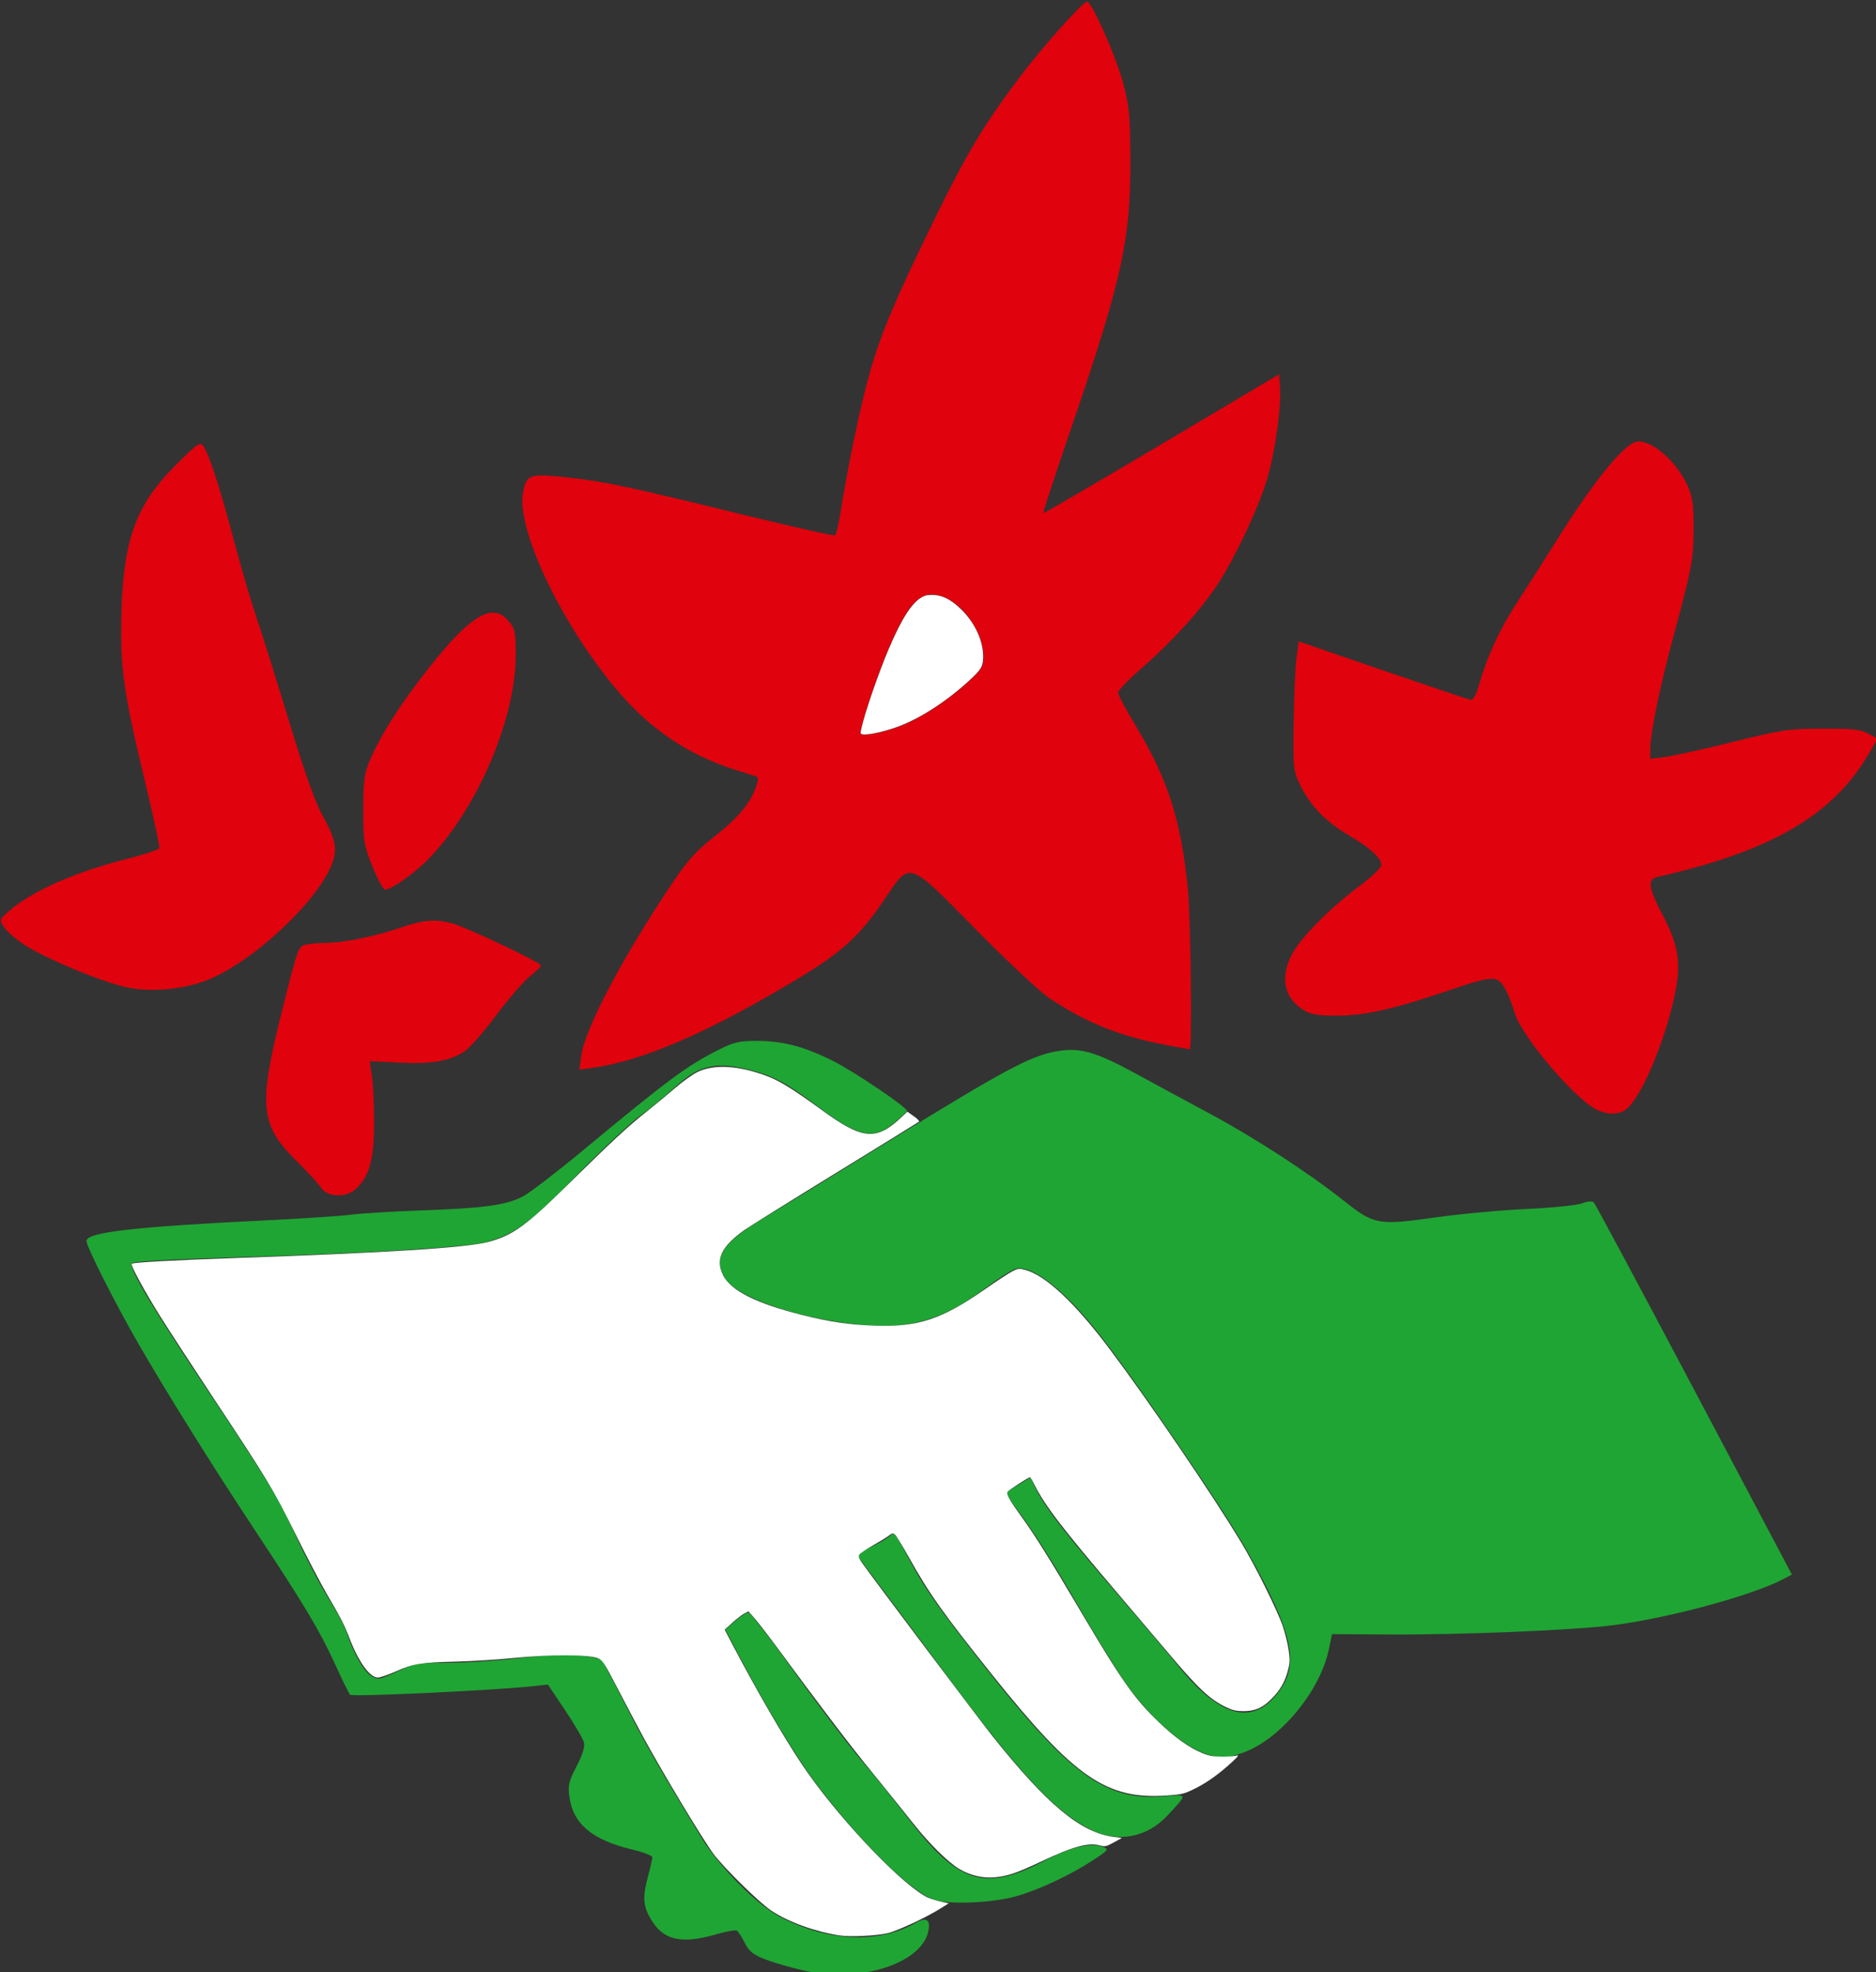
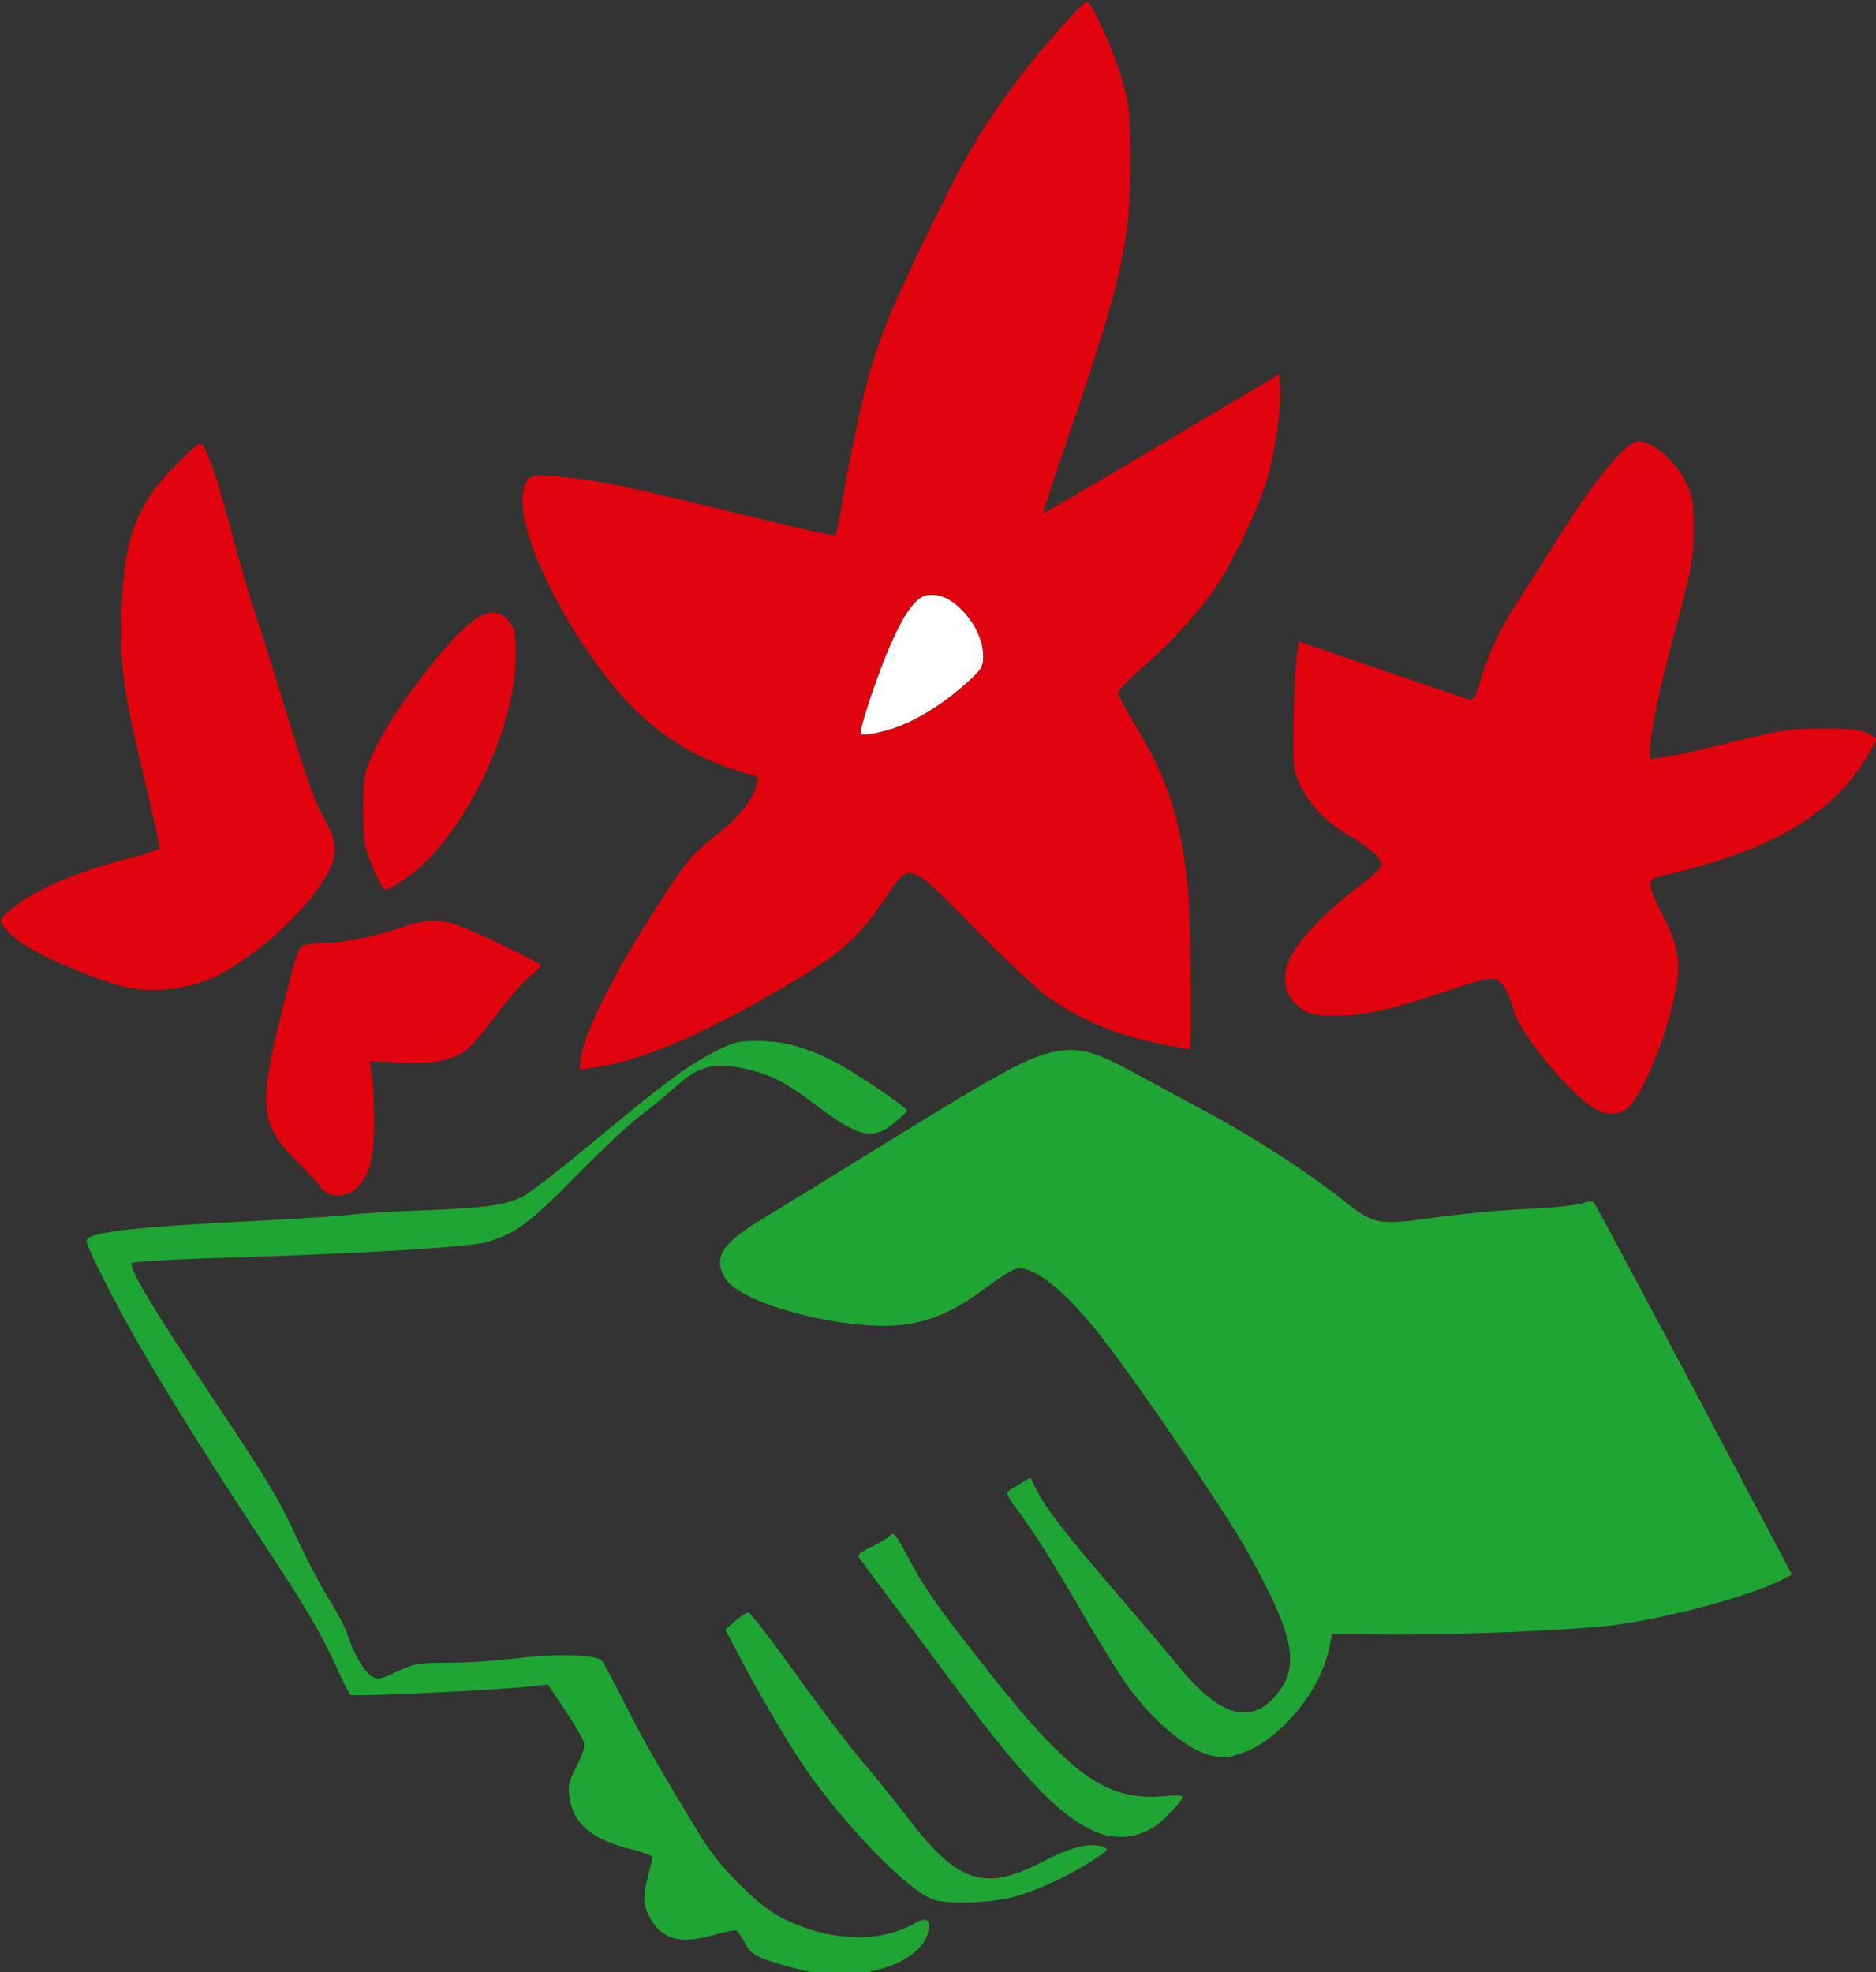
<svg xmlns="http://www.w3.org/2000/svg" width="318.084" height="334.414" viewBox="0 0 318.084 334.414" id="svg2">
  <rect x="0" y="0" width="318.084" height="334.414" fill="#333333" stroke="none" />
  <defs id="defs4" />
  <g id="layer1" transform="translate(159.682,-714.301)">
    <g id="g3400" transform="translate(-419.823,4.768)">
      <g style="fill:#000000" transform="translate(-83.663,-308.05)" id="g4887-9">
        <g transform="matrix(0.569,0,0,0.569,262.06,273.424)" id="g4939-1">
          <g id="g4915-6" transform="translate(451.216,311.282)" />
        </g>
      </g>
      <g id="g5355">
        <g id="g5405" transform="matrix(0.667,0,0,0.667,215.451,316.496)">
          <g id="g5461" transform="translate(-1.8740832e-7,30)">
            <g id="g4053" transform="matrix(0.41,0,0,0.41,711.807,496.965)" style="fill:#ffff00" />
            <g id="g3784" transform="matrix(0.633,0,0,0.633,19.097,474.13)">
              <g id="g4494" transform="translate(23.697,-23.697)">
                <g transform="matrix(1.125,0,0,1.125,1729.81,1208.539)" id="g4974">
                  <g id="g5084">
                    <g transform="translate(-26.23,0)" id="g5038">
-                       <path style="fill:#1fa533" d="m -1177.301,-230.013 c -4.675,-1.012 -11.097,-2.826 -14.27,-4.029 -4.738,-1.797 -6.122,-2.877 -7.736,-6.041 -1.081,-2.119 -2.357,-4.095 -2.837,-4.391 -0.479,-0.296 -3.971,0.348 -7.761,1.432 -12.2,3.489 -18.557,1.965 -22.931,-5.498 -2.839,-4.844 -3.026,-7.856 -0.966,-15.532 0.812,-3.025 1.482,-5.98 1.488,-6.567 0.01,-0.587 -3.251,-1.844 -7.238,-2.793 -14.235,-3.389 -21.071,-9.144 -22.375,-18.837 -0.544,-4.045 -0.186,-5.554 2.577,-10.863 2.13,-4.093 3.012,-6.948 2.624,-8.493 -0.321,-1.28 -3.347,-6.459 -6.725,-11.508 l -6.14,-9.18 -5.106,0.568 c -13.433,1.495 -64.755,3.914 -65.496,3.087 -0.45,-0.502 -2.974,-5.639 -5.61,-11.414 -5.23,-11.46 -11.03,-21.134 -28.372,-47.325 -14.846,-22.421 -31.949,-49.802 -41.648,-66.675 -8.46,-14.718 -18.479,-34.545 -18.479,-36.568 0,-3.16 16.982,-5.092 65.5,-7.449 12.1,-0.588 25.15,-1.468 29,-1.955 3.85,-0.487 15.1,-1.169 25,-1.516 22.555,-0.788 30.633,-1.916 36.462,-5.088 2.527,-1.376 12.232,-8.842 21.566,-16.593 30.174,-25.055 36.747,-29.923 48.193,-35.694 5.282,-2.663 7.326,-3.137 13.54,-3.137 9.405,0 17.165,2.06 27.503,7.299 7.534,3.819 26.265,16.495 26.154,17.701 -0.025,0.275 -2.073,2.188 -4.551,4.25 -7.571,6.302 -12.789,5.146 -27.736,-6.145 -10.506,-7.936 -15.276,-10.517 -23.312,-12.61 -12.495,-3.254 -18.477,-1.951 -27.087,5.903 -3.703,3.378 -9.433,8.084 -12.733,10.459 -3.3,2.375 -13.425,11.879 -22.5,21.121 -16.94,17.251 -21.993,20.97 -32.5,23.917 -6.012,1.687 -43.228,3.947 -87.25,5.3 -25.969,0.798 -39.25,1.561 -39.249,2.256 0,3.289 8.287,17.004 28.777,47.64 19.274,28.817 24.078,36.744 29.561,48.774 3.601,7.901 8.991,18.251 11.978,23 2.987,4.749 5.999,10.435 6.694,12.635 2.125,6.732 5.874,13.378 8.527,15.116 2.413,1.581 2.814,1.518 9.322,-1.482 6.364,-2.934 7.532,-3.134 18.221,-3.131 6.281,0.002 17.495,-0.738 24.92,-1.644 14.18,-1.73 28.156,-1.274 30.077,0.98 0.544,0.638 4.312,7.737 8.374,15.774 6.661,13.182 11.966,22.45 27.123,47.386 6.191,10.185 19.787,23.895 27.926,28.16 16.931,8.873 35.438,9.713 48.405,2.198 3.913,-2.268 5.516,-1.164 4.56,3.142 -2.504,11.278 -24.081,18.257 -43.465,14.058 z m 45.798,-25.391 c -7.877,-2.234 -27.053,-21.141 -42.887,-42.285 -6.389,-8.532 -17.604,-27.142 -26.244,-43.55 l -5.618,-10.668 3.51,-3.082 c 1.931,-1.695 4.057,-3.065 4.725,-3.045 0.668,0.02 8.19,9.764 16.715,21.653 8.525,11.889 19.188,25.935 23.695,31.213 4.507,5.279 12.105,14.705 16.884,20.948 17.484,22.841 27.081,25.893 47.676,15.164 10.12,-5.272 17.138,-6.99 21.603,-5.289 2.226,0.848 2.002,1.13 -4,5.038 -7.995,5.206 -19.564,10.568 -27.358,12.68 -8.37,2.268 -22.843,2.885 -28.701,1.224 z m 55.615,-25.148 c -12.551,-6.254 -25.312,-19.952 -51.659,-55.448 -8.806,-11.864 -19.24,-25.846 -23.187,-31.071 -3.947,-5.225 -7.504,-10.043 -7.904,-10.706 -0.481,-0.798 1.109,-2.074 4.702,-3.774 2.986,-1.413 5.995,-3.25 6.687,-4.084 1.065,-1.284 1.989,-0.13 6.053,7.565 6.096,11.541 10.734,18.147 28.783,40.992 29.485,37.319 42.225,46.39 62.726,44.657 8.595,-0.727 8.541,-0.979 1.438,6.685 -7.518,8.112 -17.869,10.053 -27.64,5.184 z m 42.918,-26.478 c -8.966,-2.136 -21.897,-13.313 -31.176,-26.947 -3.217,-4.726 -10.263,-16.244 -15.659,-25.594 -9.777,-16.942 -16.833,-28.024 -23.195,-36.426 -1.843,-2.434 -3.003,-4.725 -2.577,-5.09 0.426,-0.365 2.442,-1.661 4.48,-2.879 l 3.706,-2.214 2.441,4.817 c 3.217,6.349 10.767,16.028 29.09,37.291 8.294,9.625 17.919,20.991 21.39,25.259 14.341,17.632 25.577,21.091 34.531,10.631 9.034,-10.554 7.022,-21.139 -9.741,-51.251 -8.375,-15.044 -40.563,-62.221 -53.776,-78.816 -12.086,-15.18 -23.374,-23.91 -29.069,-22.481 -1.358,0.341 -6.258,3.445 -10.89,6.898 -10.204,7.608 -18.083,11.279 -27.569,12.845 -19.555,3.229 -59.459,-6.706 -65.28,-16.253 -4.512,-7.4 -1.304,-12.54 13.32,-21.347 5.028,-3.028 25.567,-15.65 45.642,-28.049 39.989,-24.698 49.774,-29.956 58.905,-31.654 8.592,-1.598 14.121,-0.054 29.095,8.125 6.875,3.755 18.575,10.089 26,14.076 15.966,8.573 34.985,20.917 47.5,30.83 11.238,8.901 12.36,9.11 33.2,6.177 8.69,-1.223 23.225,-2.566 32.3,-2.985 9.075,-0.419 17.997,-1.322 19.826,-2.007 2.056,-0.77 3.682,-0.89 4.258,-0.313 0.513,0.513 16.626,30.606 35.808,66.874 l 34.875,65.942 -3.22,1.69 c -10.941,5.743 -40.329,13.731 -60.047,16.323 -14.235,1.871 -55.382,3.567 -81.946,3.378 l -18.946,-0.135 -1.112,5.372 c -3.129,15.112 -17.564,32.437 -30.854,37.03 -5.598,1.935 -6.573,2.011 -11.309,0.883 z" id="path4980" />
-                       <path style="color:#000000;clip-rule:nonzero;display:inline;overflow:visible;visibility:visible;opacity:1;isolation:auto;mix-blend-mode:normal;color-interpolation:sRGB;color-interpolation-filters:linearRGB;solid-color:#000000;solid-opacity:1;fill:#ffffff;fill-opacity:1;fill-rule:evenodd;stroke:none;stroke-width:10;stroke-linecap:butt;stroke-linejoin:miter;stroke-miterlimit:4;stroke-dasharray:none;stroke-dashoffset:0;stroke-opacity:1;color-rendering:auto;image-rendering:auto;shape-rendering:auto;text-rendering:auto;enable-background:accumulate" d="m -984.261,-504.683 c -8.963,-1.43 -18.075,-4.743 -24.251,-8.818 -4.303,-2.839 -17.059,-15.374 -20.778,-20.418 -3.986,-5.407 -18.857,-30.212 -25.357,-42.296 -1.997,-3.712 -5.955,-11.222 -8.796,-16.688 -4.67,-8.984 -5.337,-10.012 -6.951,-10.718 -3.051,-1.333 -17.268,-1.393 -29.786,-0.126 -5.775,0.584 -15.113,1.18 -20.75,1.324 -12.921,0.33 -15.401,0.729 -21.602,3.478 -2.765,1.226 -5.673,2.229 -6.463,2.229 -2.908,0 -7.003,-5.747 -10.259,-14.398 -1.545,-4.105 -3.26,-7.434 -7.909,-15.352 -2.099,-3.575 -7.046,-13.025 -10.994,-21 -8.08,-16.323 -10.26,-19.948 -29.051,-48.314 -7.355,-11.102 -16.056,-24.461 -19.337,-29.686 -5.739,-9.139 -10.816,-18.485 -10.315,-18.986 0.475,-0.475 14.573,-1.261 35.931,-2.004 55.379,-1.926 83.776,-3.723 91.396,-5.783 8.702,-2.352 13.37,-5.708 28.104,-20.203 16.155,-15.893 21.478,-20.832 28.25,-26.211 3.3,-2.621 8.025,-6.531 10.5,-8.689 2.475,-2.158 5.956,-4.644 7.736,-5.524 5.98,-2.957 14.991,-2.38 25.367,1.624 4.223,1.63 9.39,4.864 19.146,11.984 14.453,10.548 19.295,10.988 28.275,2.571 l 2.178,-2.042 2.275,1.604 c 1.251,0.882 2.106,1.761 1.898,1.953 -0.207,0.192 -13.652,8.498 -29.877,18.457 -16.225,9.959 -30.85,19.074 -32.5,20.255 -8.309,5.949 -10.416,10.488 -7.521,16.201 2.751,5.429 11.816,9.977 28.021,14.06 9.937,2.504 16.891,3.528 26.134,3.85 15.493,0.54 23.91,-2.257 39.42,-13.102 4.095,-2.863 8.442,-5.705 9.66,-6.316 1.999,-1.002 2.437,-1.051 4.5,-0.506 7.305,1.93 17.891,11.843 30.228,28.306 14.306,19.091 36.631,51.912 46.933,69 4.945,8.203 12.863,24.144 14.838,29.874 0.829,2.406 1.771,6.231 2.094,8.5 0.504,3.549 0.469,4.579 -0.254,7.364 -1.052,4.053 -2.789,7.046 -5.889,10.146 -3.192,3.192 -5.809,4.342 -9.914,4.355 -2.548,0.008 -3.898,-0.296 -6.25,-1.41 -5.816,-2.754 -10.079,-6.77 -21.051,-19.828 -1.386,-1.65 -8.933,-10.537 -16.77,-19.75 -20.957,-24.634 -26.765,-32.197 -30.626,-39.875 -0.726,-1.444 -1.421,-2.625 -1.544,-2.625 -0.635,0 -7.873,4.715 -8.085,5.266 -0.352,0.917 0.83,3.003 4.83,8.526 4.84,6.682 10.266,15.339 20.974,33.458 15.122,25.591 19.42,31.691 28.394,40.304 5.483,5.263 10.702,8.97 15.328,10.887 2.367,0.981 3.945,1.269 7.049,1.286 2.2,0.012 4.562,-0.156 5.25,-0.375 0.942,-0.299 0.572,0.233 -1.5,2.159 -4.585,4.263 -9.031,7.455 -13.388,9.614 -3.853,1.909 -4.548,2.081 -10.002,2.465 -21.584,1.521 -33.019,-6.379 -62.372,-43.091 -17.514,-21.905 -22.59,-29.062 -29.761,-41.964 -2.358,-4.243 -4.655,-7.946 -5.104,-8.229 -0.603,-0.38 -1.054,-0.299 -1.729,0.311 -0.502,0.454 -3.023,2.02 -5.601,3.479 -2.579,1.459 -4.928,3.034 -5.222,3.5 -0.422,0.671 -0.178,1.345 1.179,3.25 4.736,6.648 41.397,55.339 46.331,61.533 19.542,24.534 31.516,34.48 43.339,36 l 2.874,0.37 -2.933,1.609 c -2.679,1.47 -3.102,1.563 -4.888,1.07 -4.18,-1.154 -9.554,0.321 -21.225,5.826 -8.655,4.083 -11.729,5.12 -16.492,5.562 -4.074,0.379 -8.683,-0.716 -12.462,-2.961 -4.096,-2.433 -10.874,-9.142 -16.631,-16.459 -2.841,-3.611 -9.309,-11.647 -14.373,-17.857 -8.325,-10.208 -17.216,-21.888 -34.144,-44.852 -3.218,-4.366 -6.825,-9.039 -8.014,-10.383 l -2.163,-2.445 -1.486,0.779 c -0.817,0.428 -2.723,1.898 -4.236,3.267 l -2.75,2.488 2.712,5.178 c 8.495,16.22 18.321,33.166 25.019,43.151 11.682,17.412 33.321,40.606 43.519,46.645 1.641,0.972 3.745,1.669 7.234,2.397 l 1.484,0.31 -2.734,1.728 c -5.264,3.328 -15.513,8.124 -19.137,8.955 -4.165,0.955 -13.429,1.373 -17.178,0.774 z" id="path5034" transform="translate(-181.301,261.928)" />
+                       <path style="fill:#1fa533" d="m -1177.301,-230.013 c -4.675,-1.012 -11.097,-2.826 -14.27,-4.029 -4.738,-1.797 -6.122,-2.877 -7.736,-6.041 -1.081,-2.119 -2.357,-4.095 -2.837,-4.391 -0.479,-0.296 -3.971,0.348 -7.761,1.432 -12.2,3.489 -18.557,1.965 -22.931,-5.498 -2.839,-4.844 -3.026,-7.856 -0.966,-15.532 0.812,-3.025 1.482,-5.98 1.488,-6.567 0.01,-0.587 -3.251,-1.844 -7.238,-2.793 -14.235,-3.389 -21.071,-9.144 -22.375,-18.837 -0.544,-4.045 -0.186,-5.554 2.577,-10.863 2.13,-4.093 3.012,-6.948 2.624,-8.493 -0.321,-1.28 -3.347,-6.459 -6.725,-11.508 l -6.14,-9.18 -5.106,0.568 c -13.433,1.495 -64.755,3.914 -65.496,3.087 -0.45,-0.502 -2.974,-5.639 -5.61,-11.414 -5.23,-11.46 -11.03,-21.134 -28.372,-47.325 -14.846,-22.421 -31.949,-49.802 -41.648,-66.675 -8.46,-14.718 -18.479,-34.545 -18.479,-36.568 0,-3.16 16.982,-5.092 65.5,-7.449 12.1,-0.588 25.15,-1.468 29,-1.955 3.85,-0.487 15.1,-1.169 25,-1.516 22.555,-0.788 30.633,-1.916 36.462,-5.088 2.527,-1.376 12.232,-8.842 21.566,-16.593 30.174,-25.055 36.747,-29.923 48.193,-35.694 5.282,-2.663 7.326,-3.137 13.54,-3.137 9.405,0 17.165,2.06 27.503,7.299 7.534,3.819 26.265,16.495 26.154,17.701 -0.025,0.275 -2.073,2.188 -4.551,4.25 -7.571,6.302 -12.789,5.146 -27.736,-6.145 -10.506,-7.936 -15.276,-10.517 -23.312,-12.61 -12.495,-3.254 -18.477,-1.951 -27.087,5.903 -3.703,3.378 -9.433,8.084 -12.733,10.459 -3.3,2.375 -13.425,11.879 -22.5,21.121 -16.94,17.251 -21.993,20.97 -32.5,23.917 -6.012,1.687 -43.228,3.947 -87.25,5.3 -25.969,0.798 -39.25,1.561 -39.249,2.256 0,3.289 8.287,17.004 28.777,47.64 19.274,28.817 24.078,36.744 29.561,48.774 3.601,7.901 8.991,18.251 11.978,23 2.987,4.749 5.999,10.435 6.694,12.635 2.125,6.732 5.874,13.378 8.527,15.116 2.413,1.581 2.814,1.518 9.322,-1.482 6.364,-2.934 7.532,-3.134 18.221,-3.131 6.281,0.002 17.495,-0.738 24.92,-1.644 14.18,-1.73 28.156,-1.274 30.077,0.98 0.544,0.638 4.312,7.737 8.374,15.774 6.661,13.182 11.966,22.45 27.123,47.386 6.191,10.185 19.787,23.895 27.926,28.16 16.931,8.873 35.438,9.713 48.405,2.198 3.913,-2.268 5.516,-1.164 4.56,3.142 -2.504,11.278 -24.081,18.257 -43.465,14.058 z m 45.798,-25.391 c -7.877,-2.234 -27.053,-21.141 -42.887,-42.285 -6.389,-8.532 -17.604,-27.142 -26.244,-43.55 l -5.618,-10.668 3.51,-3.082 c 1.931,-1.695 4.057,-3.065 4.725,-3.045 0.668,0.02 8.19,9.764 16.715,21.653 8.525,11.889 19.188,25.935 23.695,31.213 4.507,5.279 12.105,14.705 16.884,20.948 17.484,22.841 27.081,25.893 47.676,15.164 10.12,-5.272 17.138,-6.99 21.603,-5.289 2.226,0.848 2.002,1.13 -4,5.038 -7.995,5.206 -19.564,10.568 -27.358,12.68 -8.37,2.268 -22.843,2.885 -28.701,1.224 z m 55.615,-25.148 c -12.551,-6.254 -25.312,-19.952 -51.659,-55.448 -8.806,-11.864 -19.24,-25.846 -23.187,-31.071 -3.947,-5.225 -7.504,-10.043 -7.904,-10.706 -0.481,-0.798 1.109,-2.074 4.702,-3.774 2.986,-1.413 5.995,-3.25 6.687,-4.084 1.065,-1.284 1.989,-0.13 6.053,7.565 6.096,11.541 10.734,18.147 28.783,40.992 29.485,37.319 42.225,46.39 62.726,44.657 8.595,-0.727 8.541,-0.979 1.438,6.685 -7.518,8.112 -17.869,10.053 -27.64,5.184 z m 42.918,-26.478 c -8.966,-2.136 -21.897,-13.313 -31.176,-26.947 -3.217,-4.726 -10.263,-16.244 -15.659,-25.594 -9.777,-16.942 -16.833,-28.024 -23.195,-36.426 -1.843,-2.434 -3.003,-4.725 -2.577,-5.09 0.426,-0.365 2.442,-1.661 4.48,-2.879 l 3.706,-2.214 2.441,4.817 c 3.217,6.349 10.767,16.028 29.09,37.291 8.294,9.625 17.919,20.991 21.39,25.259 14.341,17.632 25.577,21.091 34.531,10.631 9.034,-10.554 7.022,-21.139 -9.741,-51.251 -8.375,-15.044 -40.563,-62.221 -53.776,-78.816 -12.086,-15.18 -23.374,-23.91 -29.069,-22.481 -1.358,0.341 -6.258,3.445 -10.89,6.898 -10.204,7.608 -18.083,11.279 -27.569,12.845 -19.555,3.229 -59.459,-6.706 -65.28,-16.253 -4.512,-7.4 -1.304,-12.54 13.32,-21.347 5.028,-3.028 25.567,-15.65 45.642,-28.049 39.989,-24.698 49.774,-29.956 58.905,-31.654 8.592,-1.598 14.121,-0.054 29.095,8.125 6.875,3.755 18.575,10.089 26,14.076 15.966,8.573 34.985,20.917 47.5,30.83 11.238,8.901 12.36,9.11 33.2,6.177 8.69,-1.223 23.225,-2.566 32.3,-2.985 9.075,-0.419 17.997,-1.322 19.826,-2.007 2.056,-0.77 3.682,-0.89 4.258,-0.313 0.513,0.513 16.626,30.606 35.808,66.874 l 34.875,65.942 -3.22,1.69 c -10.941,5.743 -40.329,13.731 -60.047,16.323 -14.235,1.871 -55.382,3.567 -81.946,3.378 l -18.946,-0.135 -1.112,5.372 c -3.129,15.112 -17.564,32.437 -30.854,37.03 -5.598,1.935 -6.573,2.011 -11.309,0.883 " id="path4980" />
                    </g>
                    <g transform="translate(-6.4281753e-6,0)" id="g5042">
                      <path style="fill:#e0020c" d="m -1376.715,-509.58 c -0.904,-1.38 -4.936,-5.767 -8.96,-9.75 -12.944,-12.811 -13.567,-19.603 -4.948,-53.904 5.679,-22.6 5.703,-22.664 8.633,-23.25 1.616,-0.323 4.867,-0.588 7.225,-0.588 5.952,0 17.561,-2.392 26.388,-5.438 8.094,-2.793 12.431,-3.134 18.575,-1.463 5.033,1.369 31.5,13.95 31.5,14.973 0,0.417 -1.801,2.185 -4.002,3.928 -2.201,1.743 -7.581,7.968 -11.956,13.834 -4.375,5.866 -9.437,11.649 -11.248,12.852 -5.293,3.515 -11.841,4.649 -23.435,4.057 l -10.477,-0.535 0.809,5.645 c 0.445,3.105 0.781,10.82 0.746,17.145 -0.068,12.483 -1.76,18.428 -6.501,22.845 -3.432,3.197 -10.15,3.005 -12.35,-0.353 z m 454.914,-28.143 c -7.978,-4.178 -26.465,-26.124 -28.892,-34.299 -0.783,-2.637 -2.145,-6.188 -3.026,-7.892 -2.959,-5.723 -4.095,-5.736 -20.36,-0.233 -20.26,6.854 -30.048,9.06 -40.222,9.064 -6.669,0.003 -9.188,-0.416 -11.696,-1.945 -7.297,-4.449 -8.69,-12.274 -3.708,-20.828 3.476,-5.969 13.645,-16.094 23.653,-23.552 4.534,-3.379 7.75,-6.505 7.75,-7.532 0,-2.375 -4.25,-6.225 -11.582,-10.491 -7.968,-4.636 -13.704,-10.486 -17.137,-17.476 -2.741,-5.581 -2.779,-5.912 -2.587,-22.664 0.107,-9.35 0.557,-19.721 1,-23.047 l 0.806,-6.047 30,10.295 c 16.5,5.662 30.625,10.409 31.389,10.547 0.918,0.166 1.972,-1.786 3.104,-5.748 2.853,-9.985 7.379,-19.733 13.514,-29.103 3.204,-4.893 9.56,-14.873 14.124,-22.177 13.523,-21.641 24.725,-35.22 29.055,-35.22 5.581,0 13.738,7.334 17.661,15.878 1.739,3.788 2.12,6.518 2.108,15.122 -0.015,11.108 -0.624,14.348 -7.423,39.5 -4.559,16.869 -8.033,33.815 -8.033,39.19 l 0,3.589 5.049,-0.598 c 2.777,-0.329 13.689,-2.74 24.25,-5.358 17.875,-4.432 20.099,-4.762 32.201,-4.791 10.678,-0.025 13.59,0.291 16.302,1.772 l 3.302,1.803 -2.973,5.149 c -12.733,22.054 -34.74,34.947 -75.382,44.161 -3.942,0.894 -3.576,3.637 1.878,14.06 5.665,10.827 6.521,17.256 3.879,29.154 -3.435,15.47 -10.729,33.081 -16.104,38.881 -2.706,2.92 -7.31,3.244 -11.903,0.839 z m -362.156,-18.839 c 1.36,-9.923 14.668,-35.208 32.551,-61.847 5.458,-8.13 8.473,-11.459 15.076,-16.645 8.404,-6.601 12.823,-11.907 14.835,-17.813 0.86,-2.524 0.838,-3.384 -0.091,-3.672 -0.668,-0.207 -3.689,-1.148 -6.714,-2.089 -17.454,-5.434 -31.276,-14.792 -43.485,-29.443 -19.668,-23.602 -35.423,-57.07 -32.892,-69.872 1.267,-6.41 2.294,-6.745 16.059,-5.239 13.215,1.446 20.613,3.022 64.174,13.675 16.696,4.083 30.695,7.214 31.108,6.959 0.413,-0.256 1.301,-3.965 1.972,-8.243 2.57,-16.381 7.329,-39.042 10.538,-50.178 4.037,-14.011 9.006,-25.776 22.85,-54.1 11.539,-23.609 17.656,-33.844 30.268,-50.645 8.125,-10.824 22.849,-27.355 24.365,-27.355 1.632,0 10.284,19.467 12.758,28.703 2.381,8.891 2.629,11.553 2.681,28.797 0.084,27.509 -3.201,42.313 -20.838,93.913 -5.811,17.002 -10.436,31.043 -10.276,31.203 0.159,0.159 19.174,-10.931 42.254,-24.644 l 41.964,-24.934 0.328,4.731 c 0.482,6.943 -1.68,22.487 -4.482,32.224 -2.849,9.9 -11.254,27.923 -17.577,37.692 -5.851,9.04 -16.273,20.6 -27.019,29.97 -4.812,4.196 -8.75,8.247 -8.75,9.001 0,0.754 2.955,6.293 6.568,12.308 11.326,18.861 15.89,33.235 18.385,57.891 0.976,9.646 1.523,57.144 0.658,57.144 -0.214,0 -4.062,-0.697 -8.55,-1.548 -16.291,-3.09 -28.294,-7.895 -41.365,-16.557 -3.492,-2.314 -14.986,-13.037 -26.337,-24.572 -24.676,-25.073 -23.44,-24.664 -32.758,-10.823 -8.642,12.838 -15.088,18.759 -30.623,28.127 -31.732,19.136 -55.328,29.411 -73.382,31.955 l -4.905,0.691 0.653,-4.764 z m 113.656,-117.771 c 7.077,-2.603 16.966,-8.992 24.25,-15.669 5.245,-4.807 5.748,-5.635 5.728,-9.42 -0.043,-8.126 -6.698,-18.12 -14.017,-21.049 -8.207,-3.284 -12.711,1.15 -20.725,20.399 -3.917,9.41 -9.236,25.65 -9.236,28.2 0,1.321 7.119,0.069 14,-2.461 z m -275.5,93.217 c -8.955,-1.848 -29.656,-10.448 -37.186,-15.447 -2.891,-1.919 -6.04,-4.685 -6.997,-6.146 -1.734,-2.646 -1.726,-2.669 2.066,-5.947 8.05,-6.958 23.571,-13.78 41.822,-18.38 6.175,-1.556 11.384,-3.301 11.576,-3.878 0.192,-0.576 -2.125,-11.31 -5.15,-23.852 -7.719,-32.011 -8.968,-41.076 -8.364,-60.734 0.796,-25.927 5.309,-38.06 19.39,-52.142 7.82,-7.82 8.651,-8.389 9.85,-6.748 1.985,2.715 5.937,14.946 10.927,33.82 2.472,9.35 6.105,21.725 8.072,27.5 1.968,5.775 7.19,22.425 11.606,37 5.118,16.895 9.304,28.793 11.549,32.827 4.638,8.332 5.54,11.709 4.329,16.205 -3.349,12.438 -25.856,34.549 -43.222,42.463 -8.602,3.92 -21.116,5.351 -30.269,3.461 z m 87.35,-43.205 c -3.089,-7.734 -3.295,-9 -3.284,-20.25 0.01,-10.231 0.349,-12.811 2.305,-17.5 3.847,-9.224 11.132,-20.602 21.703,-33.897 14.525,-18.267 22.222,-22.698 27.836,-16.027 2.375,2.822 2.588,3.835 2.582,12.25 -0.017,22.627 -13.543,54.41 -30.806,72.388 -5.022,5.23 -13.505,11.285 -15.81,11.285 -0.677,0 -2.714,-3.712 -4.527,-8.25 z" id="path4978" />
                      <path style="color:#000000;clip-rule:nonzero;display:inline;overflow:visible;visibility:visible;opacity:1;isolation:auto;mix-blend-mode:normal;color-interpolation:sRGB;color-interpolation-filters:linearRGB;solid-color:#000000;solid-opacity:1;fill:#ffffff;fill-opacity:1;fill-rule:evenodd;stroke:none;stroke-width:10;stroke-linecap:butt;stroke-linejoin:miter;stroke-miterlimit:4;stroke-dasharray:none;stroke-dashoffset:0;stroke-opacity:1;color-rendering:auto;image-rendering:auto;shape-rendering:auto;text-rendering:auto;enable-background:accumulate" d="m -1002.671,-933.598 c -0.291,-0.213 -0.292,-0.305 -0.022,-1.616 1.1,-5.326 6.115,-19.953 9.854,-28.741 4.672,-10.98 8.436,-16.77 12.064,-18.556 1.091,-0.537 1.437,-0.617 2.917,-0.678 3.805,-0.157 7.305,1.546 11.141,5.421 4.917,4.967 7.777,11.462 7.562,17.172 -0.113,3.001 -0.789,4.097 -4.827,7.828 -8.431,7.792 -18.406,14.155 -26.517,16.917 -5.73,1.951 -11.201,2.963 -12.173,2.253 z" id="path5036" transform="translate(-181.301,261.928)" />
                    </g>
                  </g>
                </g>
              </g>
            </g>
          </g>
        </g>
      </g>
    </g>
  </g>
</svg>